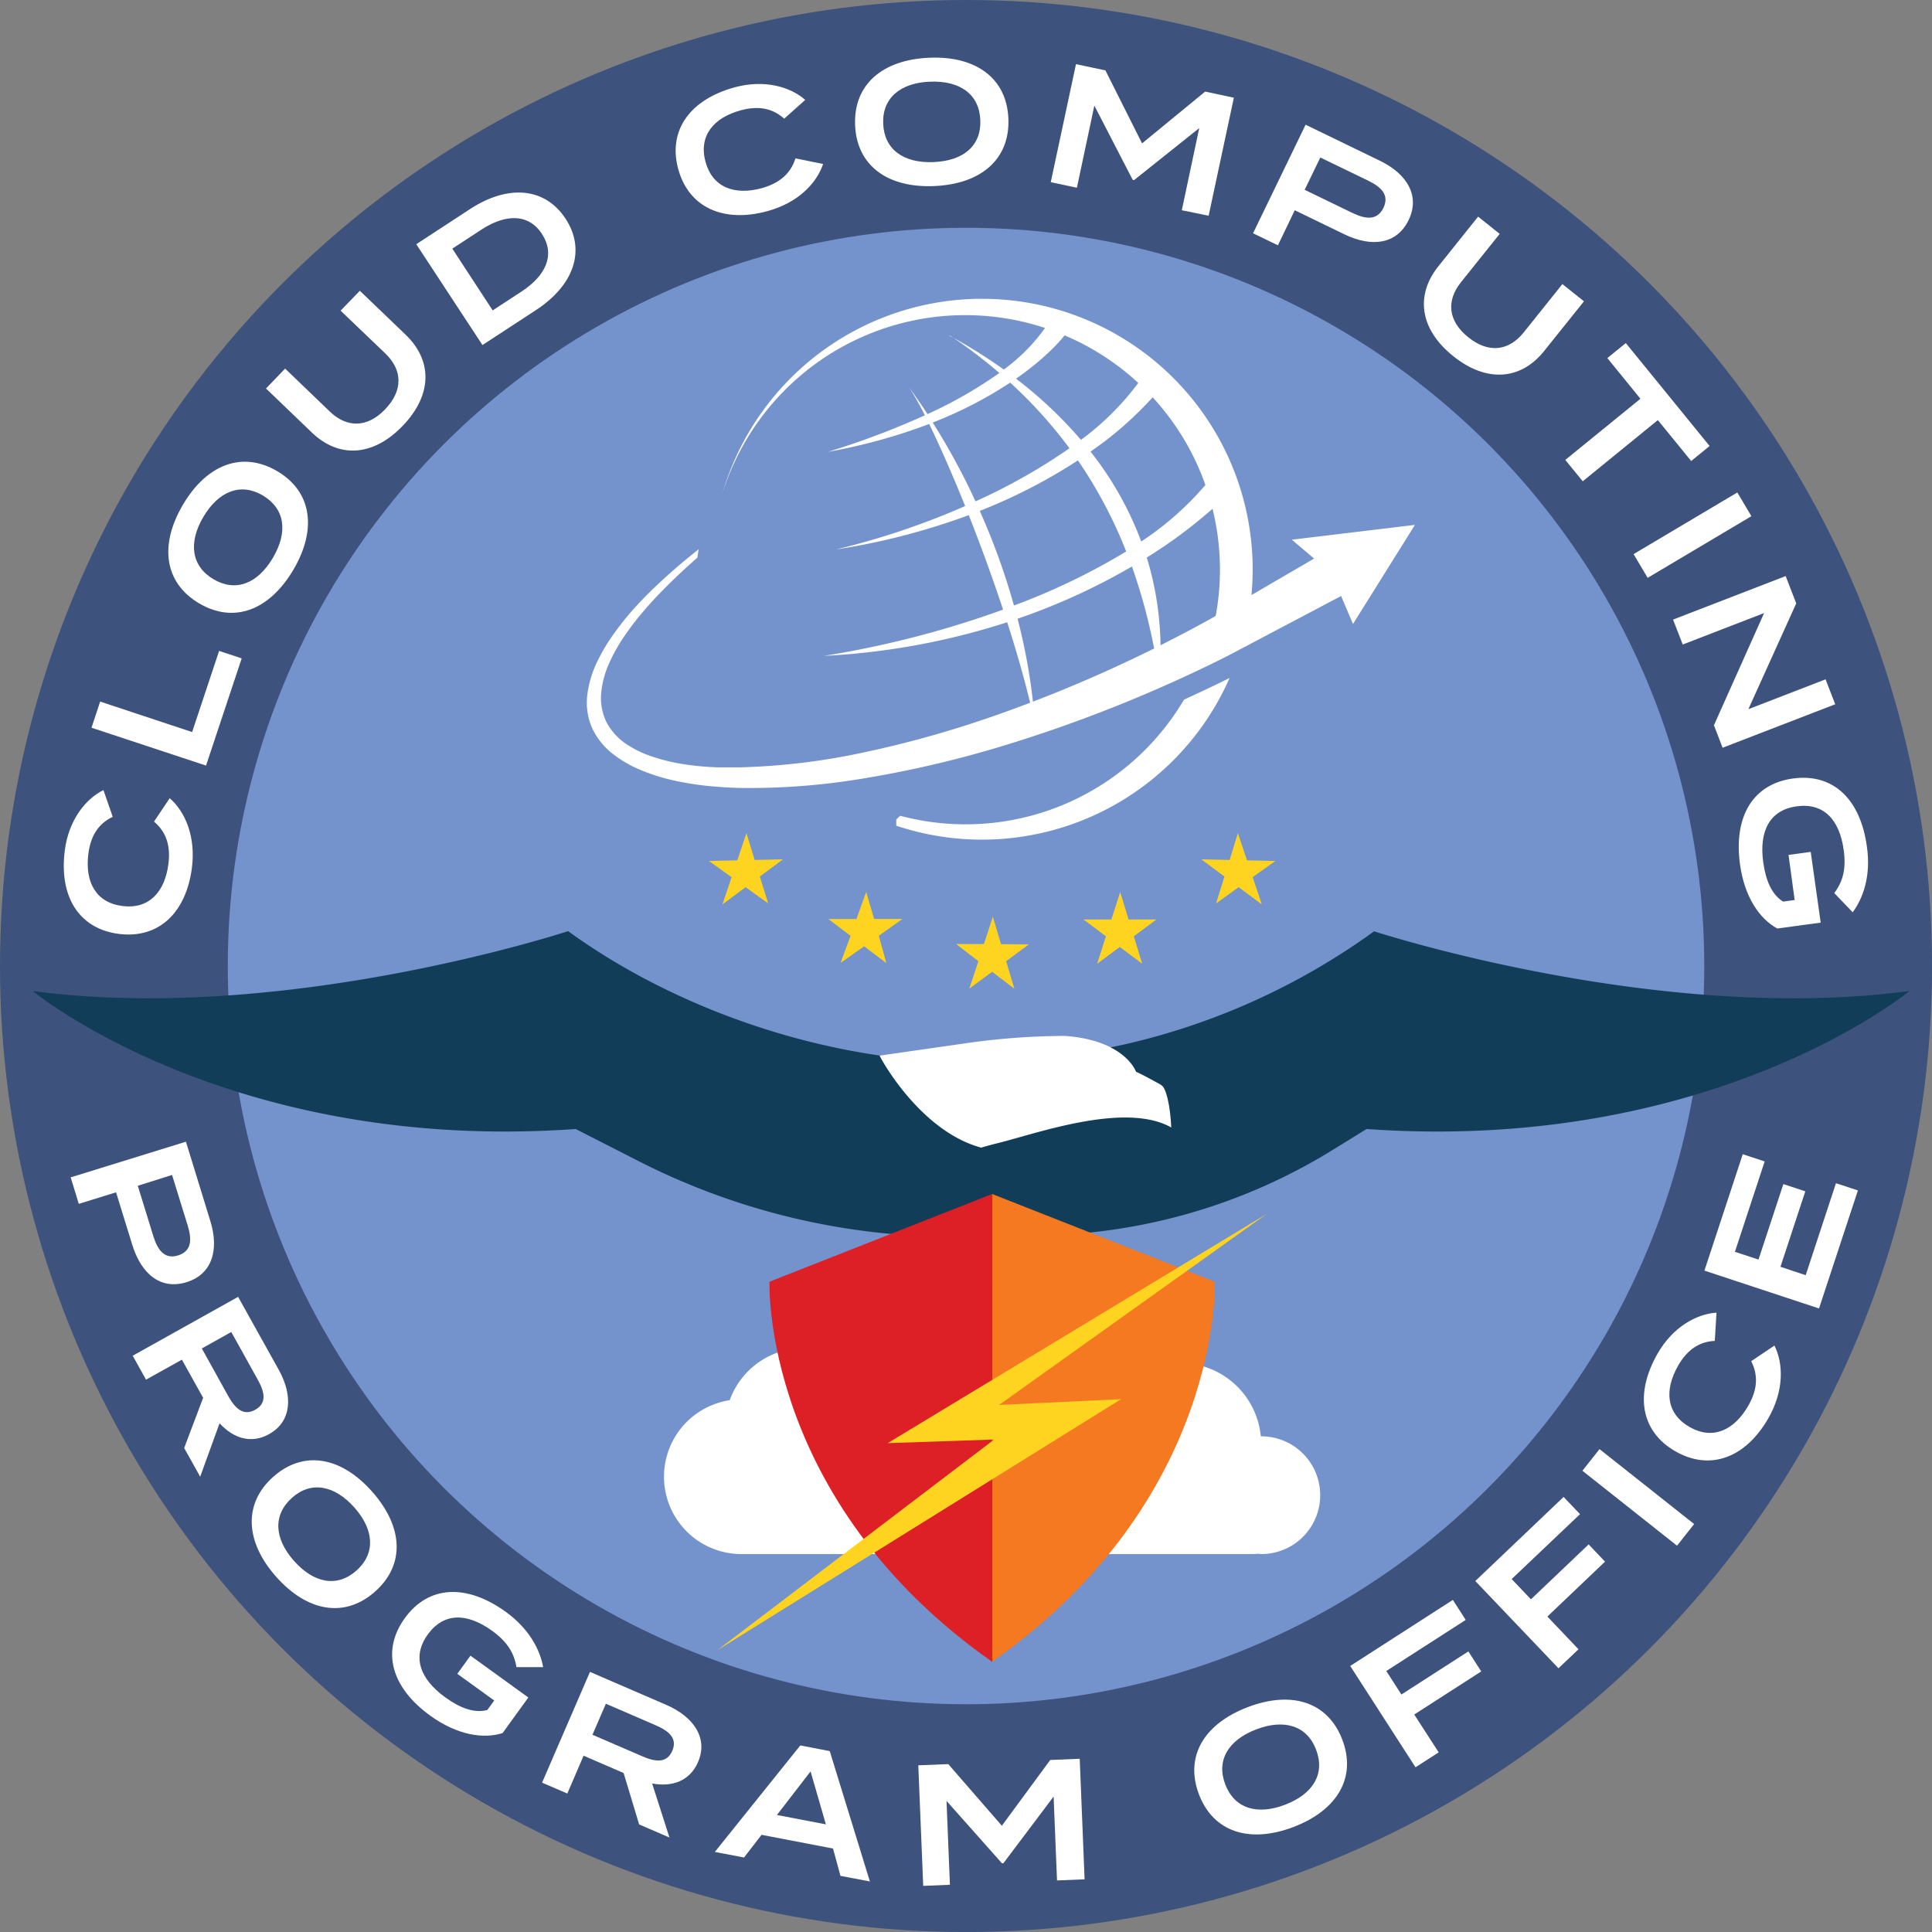
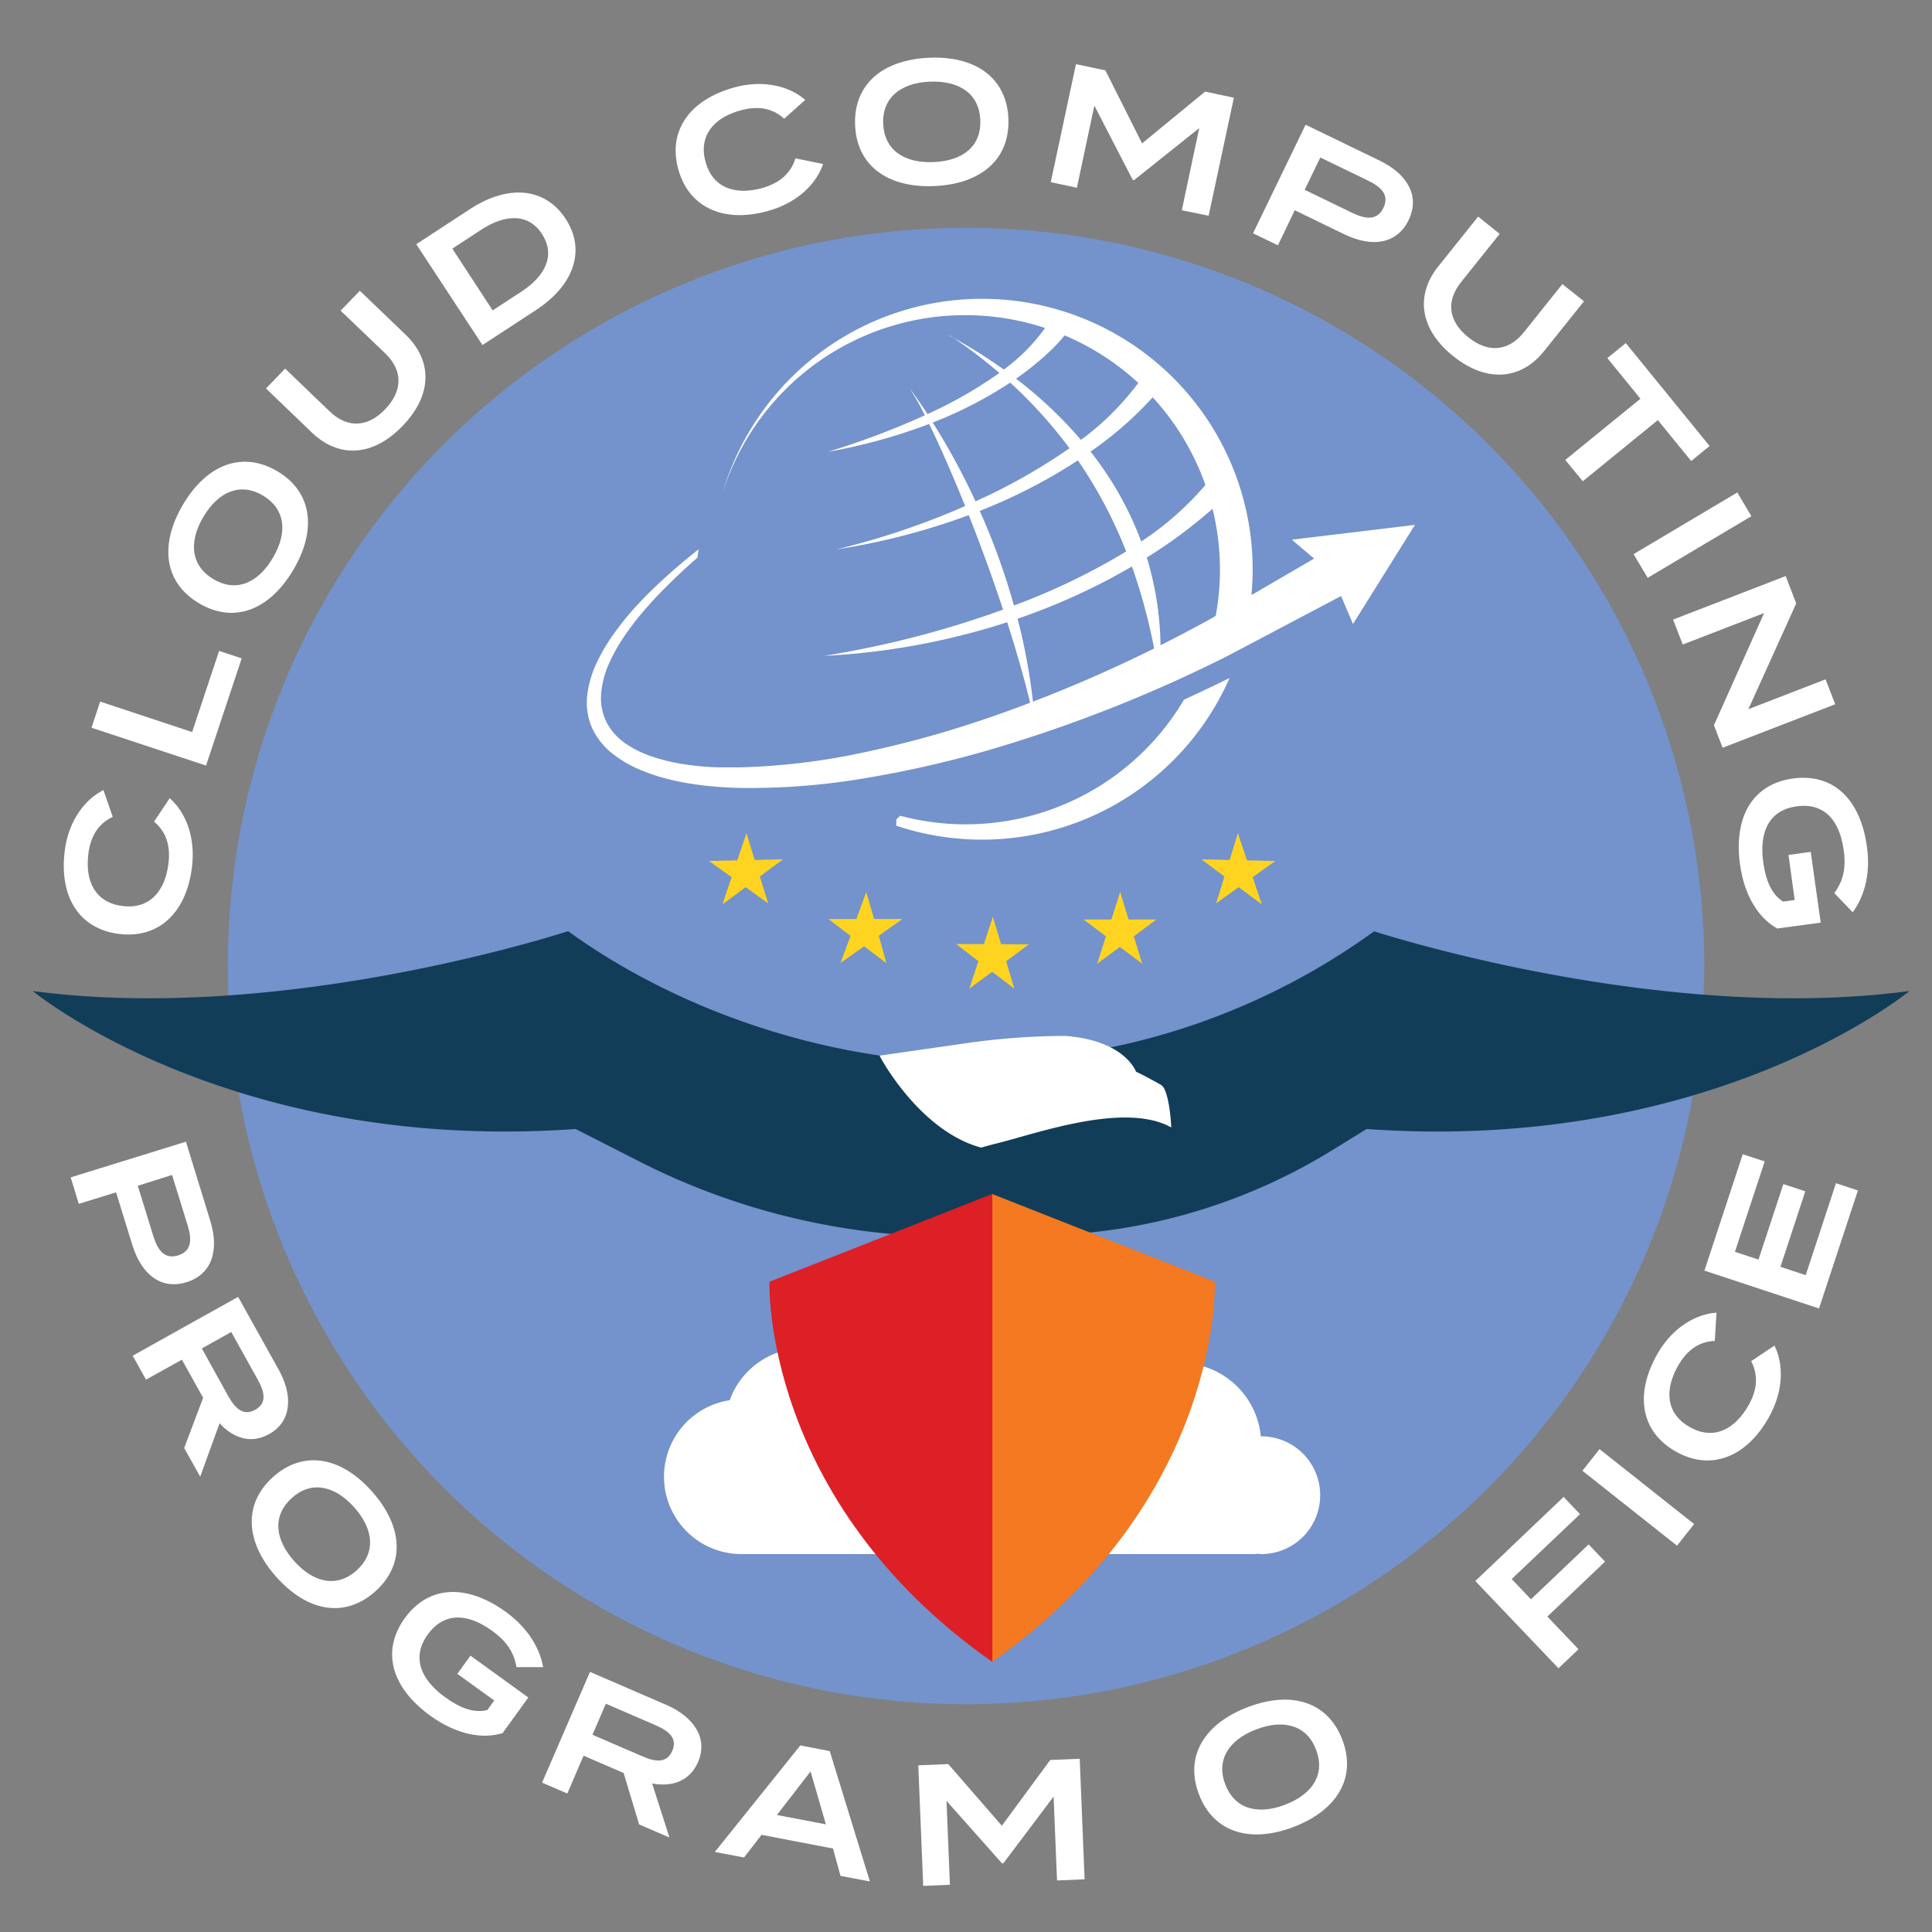
<svg xmlns="http://www.w3.org/2000/svg" viewBox="0 0 459.47 459.47">
  <rect x="0" y="0" width="459.47" height="459.47" fill="#808080" stroke="none" />
  <defs>
    <style>.cls-1{fill:#3d527c;}.cls-2{fill:#7492cb;}.cls-3{fill:#fff;}.cls-4{fill:#123d59;}.cls-5{fill:#f47920;}.cls-6{fill:#dd1f26;}.cls-7{fill:#fed420;}</style>
  </defs>
  <title>CCPO-Seal-Color</title>
  <g id="Layer_2" data-name="Layer 2">
    <g id="Layer_1-2" data-name="Layer 1">
-       <circle class="cls-1" cx="229.74" cy="229.74" r="229.74" />
      <circle class="cls-2" cx="229.74" cy="229.74" r="175.57" />
      <path class="cls-3" d="M36.63,195.39l3.73-5.56c3.68,3.2,6.23,9.11,5.28,16.55-1.37,10.7-7.91,16.93-17.39,15.72S14,213.21,15.41,202.23c.92-7.16,4.92-12.23,9.19-14.33l2.21,6.36c-3.43,1.63-5.25,4.54-5.79,8.77-.87,6.75,1.81,11.64,8.08,12.44s10.09-3.26,10.95-10C40.59,201.23,39.61,197.92,36.63,195.39Z" />
      <path class="cls-3" d="M52.11,154.8l5.37,1.78L49,182.07l-27.24-9,2.06-6.22,21.87,7.25Z" />
      <path class="cls-3" d="M47.37,143.5c-8.26-4.87-9.55-13.82-3.87-23.46s14.14-12.84,22.4-8,9.56,13.82,3.87,23.46S55.64,148.37,47.37,143.5Zm15.14-25.67c-5.3-3.12-10.53-1-14.14,5.09s-2.9,11.7,2.4,14.83,10.51,1.05,14.13-5.09S67.8,121,62.51,117.83Z" />
      <path class="cls-3" d="M85.58,69.15l10.94,10.5c6.21,6,6.47,14.11-.75,21.62s-15.35,7.59-21.57,1.63L63.26,92.39l4.55-4.73L78.39,97.83c4.14,4,9,3.93,13.24-.53s4.13-9.28,0-13.25L81,73.88Z" />
      <path class="cls-3" d="M134.5,52c4.89,7.47,2.05,15.79-7,21.72l-12.76,8.34L99,58.08l12.77-8.35C120.84,43.81,129.6,44.55,134.5,52Zm-5.6,3.65c-3.23-4.94-8.71-4.78-14.47-1l-6.86,4.48,9.6,14.69L124,69.35C129.79,65.58,132.13,60.62,128.9,55.68Z" />
      <path class="cls-3" d="M189.18,37.66,195.75,39c-1.55,4.63-6,9.25-13.27,11.22-10.4,2.83-18.67-.83-21.18-10s2.77-16.56,13.45-19.46c7-1.9,13.18-.15,16.75,3l-5,4.47c-2.82-2.54-6.2-3.11-10.31-2-6.57,1.78-10.06,6.13-8.41,12.23s6.88,8.07,13.44,6.28C185.31,43.56,188,41.38,189.18,37.66Z" />
      <path class="cls-3" d="M203.36,29.73c-.38-9.59,6.44-15.52,17.63-16s18.46,4.94,18.83,14.52-6.45,15.52-17.63,16S203.73,39.32,203.36,29.73Zm29.78-1.17c-.24-6.15-4.84-9.41-11.93-9.14s-11.42,3.9-11.17,10,4.8,9.41,11.93,9.13S233.39,34.7,233.14,28.56Z" />
      <path class="cls-3" d="M293.44,23.24l-6,28.07L281.06,50l4.14-19.53L269.7,42.84l-.32-.07-9.12-17.65-4.15,19.53-6.22-1.32,6-28.07,7,1.48,8.72,17.36,15-12.32Z" />
      <path class="cls-3" d="M335,52.34c-2.77,5.71-8.67,6.59-15.31,3.37L307.92,50l-4,8.34L298,55.48,310.5,29.66l17.67,8.57C334.8,41.45,337.73,46.7,335,52.34Zm-6-2.88c1.43-3-.35-4.91-3.67-6.52L314,37.46l-3.72,7.68,11.29,5.47C324.89,52.22,327.53,52.41,329,49.46Z" />
      <path class="cls-3" d="M376.7,71.66,367.21,83.5c-5.38,6.73-13.47,7.71-21.6,1.2s-8.94-14.62-3.56-21.34l9.48-11.84,5.13,4.1-9.18,11.46c-3.59,4.48-3.11,9.27,1.72,13.14s9.61,3.28,13.2-1.2l9.17-11.46Z" />
      <path class="cls-3" d="M402.2,109.64l-7.93-9.73-17.86,14.55-4.15-5.08,17.87-14.55-7.87-9.67,4.39-3.57,19.93,24.48Z" />
      <path class="cls-3" d="M388.5,131.78l24.67-14.66,3.35,5.64-24.67,14.66Z" />
      <path class="cls-3" d="M436.45,167.49l-26.78,10.34-2.06-5.35,11.93-26.68-19.35,7.48-2.3-5.93L424.67,137l2.51,6.5L415.8,168.66l18.36-7.1Z" />
      <path class="cls-3" d="M422.67,220.82c-4.24-2.32-7.81-7.54-8.86-15.26-1.56-11.42,3.1-19.13,12.61-20.42S442.48,190,444,201.44c1,7-1,12.3-3.39,15.52l-4.38-4.57c2.1-2.81,2.84-5.85,2.25-10.16-1-7.43-4.85-11.34-11.19-10.47s-9,5.77-7.95,13.33c.58,4.27,2,7.63,4.71,9.33l2.76-.38-1.46-10.72,5.28-.72L433,219.42Z" />
      <path class="cls-3" d="M44.37,304.93c-6.07,1.88-10.73-1.83-12.91-8.88L27.6,283.56l-8.86,2.74L16.81,280l27.41-8.48L50,290.31C52.2,297.36,50.37,303.08,44.37,304.93Zm-2-6.37c3.13-1,3.35-3.61,2.26-7.13l-3.71-12L32.77,282l3.7,12C37.56,297.47,39.23,299.53,42.36,298.56Z" />
      <path class="cls-3" d="M43.8,344.37l4.51-11.94-5.05-9.07-8.53,4.75-3.17-5.69,25.07-14,9.64,17.3c3.42,6.12,3.16,12.32-2.28,15.35-4.26,2.38-8.49,1-11.77-2.59l-4.61,12.71ZM54.27,332c1.68,3,3.63,4.83,6.43,3.27s2.27-4.17.59-7.18L55,316.78l-7,3.91Z" />
      <path class="cls-3" d="M65,351.2c7.18-6.36,16.09-4.83,23.51,3.55s7.86,17.41.68,23.77S73.11,383.35,65.69,375,57.83,357.56,65,351.2Zm19.76,22.32c4.6-4.08,4.22-9.71-.48-15S74,352.13,69.44,356.21s-4.25,9.67.48,15S80.17,377.59,84.77,373.52Z" />
      <path class="cls-3" d="M119.53,412.16c-4.61,1.47-10.85.45-17.17-4.11C93,401.3,90.65,392.6,96.27,384.83s14.62-8.26,24-1.51c5.72,4.13,8.21,9.22,8.9,13.16l-6.34,0c-.58-3.46-2.27-6.09-5.79-8.64-6.08-4.39-11.56-4.3-15.31.88s-2,10.49,4.17,14.95c3.49,2.53,6.9,3.83,10,3l1.64-2.26-8.78-6.34,3.13-4.32,13.76,9.95Z" />
      <path class="cls-3" d="M152,433.89l-3.69-12.23-9.52-4.12-3.87,9-6-2.59,11.39-26.34,18.17,7.86c6.44,2.79,10,7.86,7.53,13.58-1.93,4.48-6.11,6-10.92,5.1L159.21,437Zm.79-16.19c3.16,1.37,5.82,1.63,7.09-1.31s-.73-4.69-3.9-6.06l-11.89-5.15-3.19,7.38Z" />
      <path class="cls-3" d="M198.11,439.62l-17-3.26-4.16,5.39L170,440.43l20.33-25.33,7,1.35,9.55,31-7-1.33Zm-1.7-5.75-3.64-12.59-8,10.36Z" />
      <path class="cls-3" d="M256.78,418.27l1.16,28.67-6.56.27-.81-19.95-11.95,15.87-.33,0L225.1,428.29l.81,19.95-6.35.26-1.17-28.67,7.13-.29,12.74,14.66,11.51-15.64Z" />
      <path class="cls-3" d="M285.14,426.75c-3.42-9,1.15-16.77,11.61-20.76s19.06-1.22,22.48,7.74-1.15,16.77-11.6,20.76S288.56,435.71,285.14,426.75ZM313,416.12c-2.19-5.75-7.6-7.37-14.23-4.84s-9.57,7.34-7.38,13.08,7.56,7.39,14.23,4.84S315.18,421.86,313,416.12Z" />
-       <path class="cls-3" d="M329.69,397.4l3.59,5.59,15.93-10.25,3.06,4.76-15.93,10.25,5.81,9-5.51,3.55L321.11,396.2l24.41-15.71,3.06,4.76Z" />
      <path class="cls-3" d="M359.51,375.53l4.58,4.82,13.72-13.06,3.9,4.1L368,384.45l7.4,7.78-4.76,4.52L350.86,376l21-20,3.9,4.1Z" />
      <path class="cls-3" d="M398.83,367.6l-22.5-17.82,4.07-5.15,22.5,17.82Z" />
      <path class="cls-3" d="M416.47,323.72,422,320c2.18,4.37,2.27,10.8-1.46,17.31-5.37,9.35-13.8,12.6-22.09,7.85s-9.74-13.67-4.23-23.27c3.59-6.26,9.22-9.42,14-9.71l-.41,6.71c-3.79.19-6.59,2.18-8.71,5.88-3.38,5.91-2.78,11.45,2.7,14.59s10.56.86,13.95-5C417.89,330.64,418.25,327.2,416.47,323.72Z" />
      <path class="cls-3" d="M436.63,281.39l5.22,1.72-9.25,28.07-27.25-9,9.11-27.68,5.22,1.71-7.08,21.5,5.61,1.84,5.91-17.95,5.22,1.72-5.91,17.95,6,2Z" />
      <path class="cls-4" d="M326.78,221.49a162.72,162.72,0,0,1-59.82,27,99.78,99.78,0,0,1-22,2.34l-35.41.25c-26.79-3.84-53.49-14.45-74.44-29.63C124,225,62.62,243,7.78,235.68c0,0,46.76,38.67,129.12,32.82L151.61,276a164.62,164.62,0,0,0,62.7,17.65h0c14.16,6.52,27.9,6.95,41.09-.19h0A136.37,136.37,0,0,0,317,273.44l8-4.94c82.36,5.85,129.12-32.82,129.12-32.82C399.28,243,337.91,225,326.78,221.49Z" />
      <path class="cls-3" d="M233.33,272.93h0s1.63-.49,4.21-1.13c9.07-2.26,30.07-9.83,41-3.67,0,0,0,0,0,0,0-.51-.3-6.6-1.7-9.3a2.34,2.34,0,0,0-.93-.94c-1.26-.7-4.38-2.43-5.74-3h0c-.06-.17-2.71-7.49-16.9-8.53h0a169.7,169.7,0,0,0-23.18,1.69l-20.9,3a0,0,0,0,0,0,0C209.47,251.79,218.85,269,233.33,272.93Z" />
      <path class="cls-3" d="M299.94,341.59h-.09a19.29,19.29,0,0,0-19.2-17.45,19.56,19.56,0,0,0-4.56.54c-3.92-16.27-20.85-28.5-41.13-28.5-18.71,0-34.55,10.41-40,24.78A18.79,18.79,0,0,0,173.54,333a18.4,18.4,0,0,0,2.83,36.59l.57,0,.57,0h120.4c.33,0,.65,0,1-.05s.7.05,1.06.05a14,14,0,1,0,0-28Z" />
      <path class="cls-5" d="M288.91,304.82l-53-20.88v111.3C290.89,356.63,288.91,304.82,288.91,304.82Z" />
      <path class="cls-6" d="M183,304.82s-2,51.81,53,90.42V283.94Z" />
      <g id="g26294">
        <g id="g26296">
-           <path id="path26298" class="cls-7" d="M170.59,392.46l65.84-50.11-25.33.86,90.22-54.57-63.7,45.48,29-1.37Z" />
+           <path id="path26298" class="cls-7" d="M170.59,392.46Z" />
        </g>
      </g>
      <g id="g4394">
        <path id="path4396" class="cls-7" d="M241.23,235.13l-1.95-6.54,5.41-4-6.62-.05L236.12,218,234,224.51l-6.62,0,5.3,4.08-2.15,6.52,5.42-4Z" />
      </g>
      <g id="g4422">
        <path id="path4424" class="cls-7" d="M206,212.14l-2.33,6.42H197l5.28,4L199.9,229l5.61-3.95,5.28,4L209,222.55l5.61-4h-6.73Z" />
      </g>
      <g id="g4426">
        <path id="path4428" class="cls-7" d="M177.52,198.13l-2.18,6.48-6.73.15,5.38,3.85-2.18,6.48,5.51-4.1,5.38,3.86-2-6.39,5.51-4.1-6.73.16Z" />
      </g>
      <g id="g4422-2" data-name="g4422">
        <path id="path4424-2" data-name="path4424" class="cls-7" d="M271.64,229.2l-2-6.53,5.38-4H268.4l-2-6.53-2.09,6.53h-6.63l5.33,4-2.09,6.54,5.39-4Z" />
      </g>
      <g id="g4426-2" data-name="g4426">
        <path id="path4428-2" data-name="path4428" class="cls-7" d="M294.39,198.13l2.18,6.48,6.73.15-5.39,3.85,2.18,6.48-5.51-4.1-5.38,3.86,2-6.39-5.5-4.1,6.73.16Z" />
      </g>
      <path class="cls-3" d="M226.68,80.34c-.29-.2-.56-.4-.85-.59C225.69,79.76,226,80,226.68,80.34Z" />
      <path class="cls-3" d="M250.53,192.31A60.32,60.32,0,0,1,214.07,194l-.92.9c0,.49,0,1,0,1.47a64.32,64.32,0,0,0,79.27-35.13c-3.61,1.79-7.22,3.49-10.84,5.15A60.35,60.35,0,0,1,250.53,192.31Z" />
      <path class="cls-3" d="M307.22,128.35l5.3,4.49-14.9,8.68A64.35,64.35,0,0,0,171.8,117.34,60.53,60.53,0,0,1,248.53,78a43.51,43.51,0,0,1-9.81,9.89,121.33,121.33,0,0,0-12-7.56,119.14,119.14,0,0,1,10.95,8.37,103.5,103.5,0,0,1-17.09,9.78c-1.36-2.08-2.8-4.18-4.31-6.27a70.31,70.31,0,0,1,3.68,6.56,192.39,192.39,0,0,1-23.06,8.69,134.08,134.08,0,0,0,24.08-6.63c2.56,5.24,5.53,12,8.56,19.52a181.71,181.71,0,0,1-30.64,10.31,161.34,161.34,0,0,0,31.5-8.15c2.81,7.1,5.62,14.79,8.16,22.47a232.72,232.72,0,0,1-42.61,11,168.8,168.8,0,0,0,43.59-8c2.11,6.58,4,13.09,5.45,19.15-3.76,1.43-7.54,2.8-11.35,4.08A249.44,249.44,0,0,1,205.13,179,158.35,158.35,0,0,1,176,182.49c-1.22,0-2.44,0-3.65,0l-1.76,0-1.7-.08c-2.08-.13-4.17-.34-6.25-.66l-.55-.09a43.18,43.18,0,0,1-6.73-1.65,25.41,25.41,0,0,1-6.32-3,14.37,14.37,0,0,1-4.79-5.24A13,13,0,0,1,143,164.6a22,22,0,0,1,1.91-6.95,40.18,40.18,0,0,1,3.54-6.3,66.06,66.06,0,0,1,4.4-5.77c1.57-1.85,3.2-3.63,5-5.44,2.57-2.61,5.26-5.11,8-7.52.08-.55.16-1.09.26-1.64,0-.13,0-.25.07-.38-3.28,2.6-6.49,5.31-9.56,8.2-1.84,1.72-3.72,3.6-5.51,5.56a68.68,68.68,0,0,0-5,6.19,43.23,43.23,0,0,0-4.12,6.9,25,25,0,0,0-2.31,7.73,15.15,15.15,0,0,0,1.15,8,16.76,16.76,0,0,0,5,6.18,28.4,28.4,0,0,0,6.86,3.9,46.84,46.84,0,0,0,7.6,2.36c1.33.3,2.68.55,4,.76s2.62.38,3.94.52c.68.07,1.35.13,2,.18l2,.15c1.26.07,2.54.13,3.8.16a163.56,163.56,0,0,0,30.17-2.4,256.67,256.67,0,0,0,29.45-6.75A336.79,336.79,0,0,0,291.94,156l27-14.25,2.83,6.65,14.73-23.57Zm-20.84-13.81c.1.27.19.54.28.81a72.28,72.28,0,0,1-15.25,13.43,78.84,78.84,0,0,0-12.06-21.38,84.74,84.74,0,0,0,14.78-12.91A60.43,60.43,0,0,1,286.38,114.54Zm-33.2-34.78a60.68,60.68,0,0,1,17.53,11.31,64.88,64.88,0,0,1-13.64,13.54,100.91,100.91,0,0,0-15.43-14.55C249.65,84.47,253.08,79.89,253.18,79.76Zm-31.36,20.73A97.85,97.85,0,0,0,240.24,91a108.35,108.35,0,0,1,14.1,15.61A139,139,0,0,1,232,119.23,162,162,0,0,0,221.82,100.49Zm11.22,21a128.94,128.94,0,0,0,23.31-12,108.32,108.32,0,0,1,11.48,21.66A156.87,156.87,0,0,1,241.14,144,162.8,162.8,0,0,0,233,121.48ZM242,147.15a151.56,151.56,0,0,0,27.2-12.43,136.8,136.8,0,0,1,5.28,19.5q-14.11,7-28.82,12.65A139.9,139.9,0,0,0,242,147.15Zm34,6.31a74.92,74.92,0,0,0-3.27-20.87A115.25,115.25,0,0,0,288.36,121a60.14,60.14,0,0,1,.76,25.47l-1.41.82Q281.89,150.48,276,153.46Z" />
    </g>
  </g>
</svg>